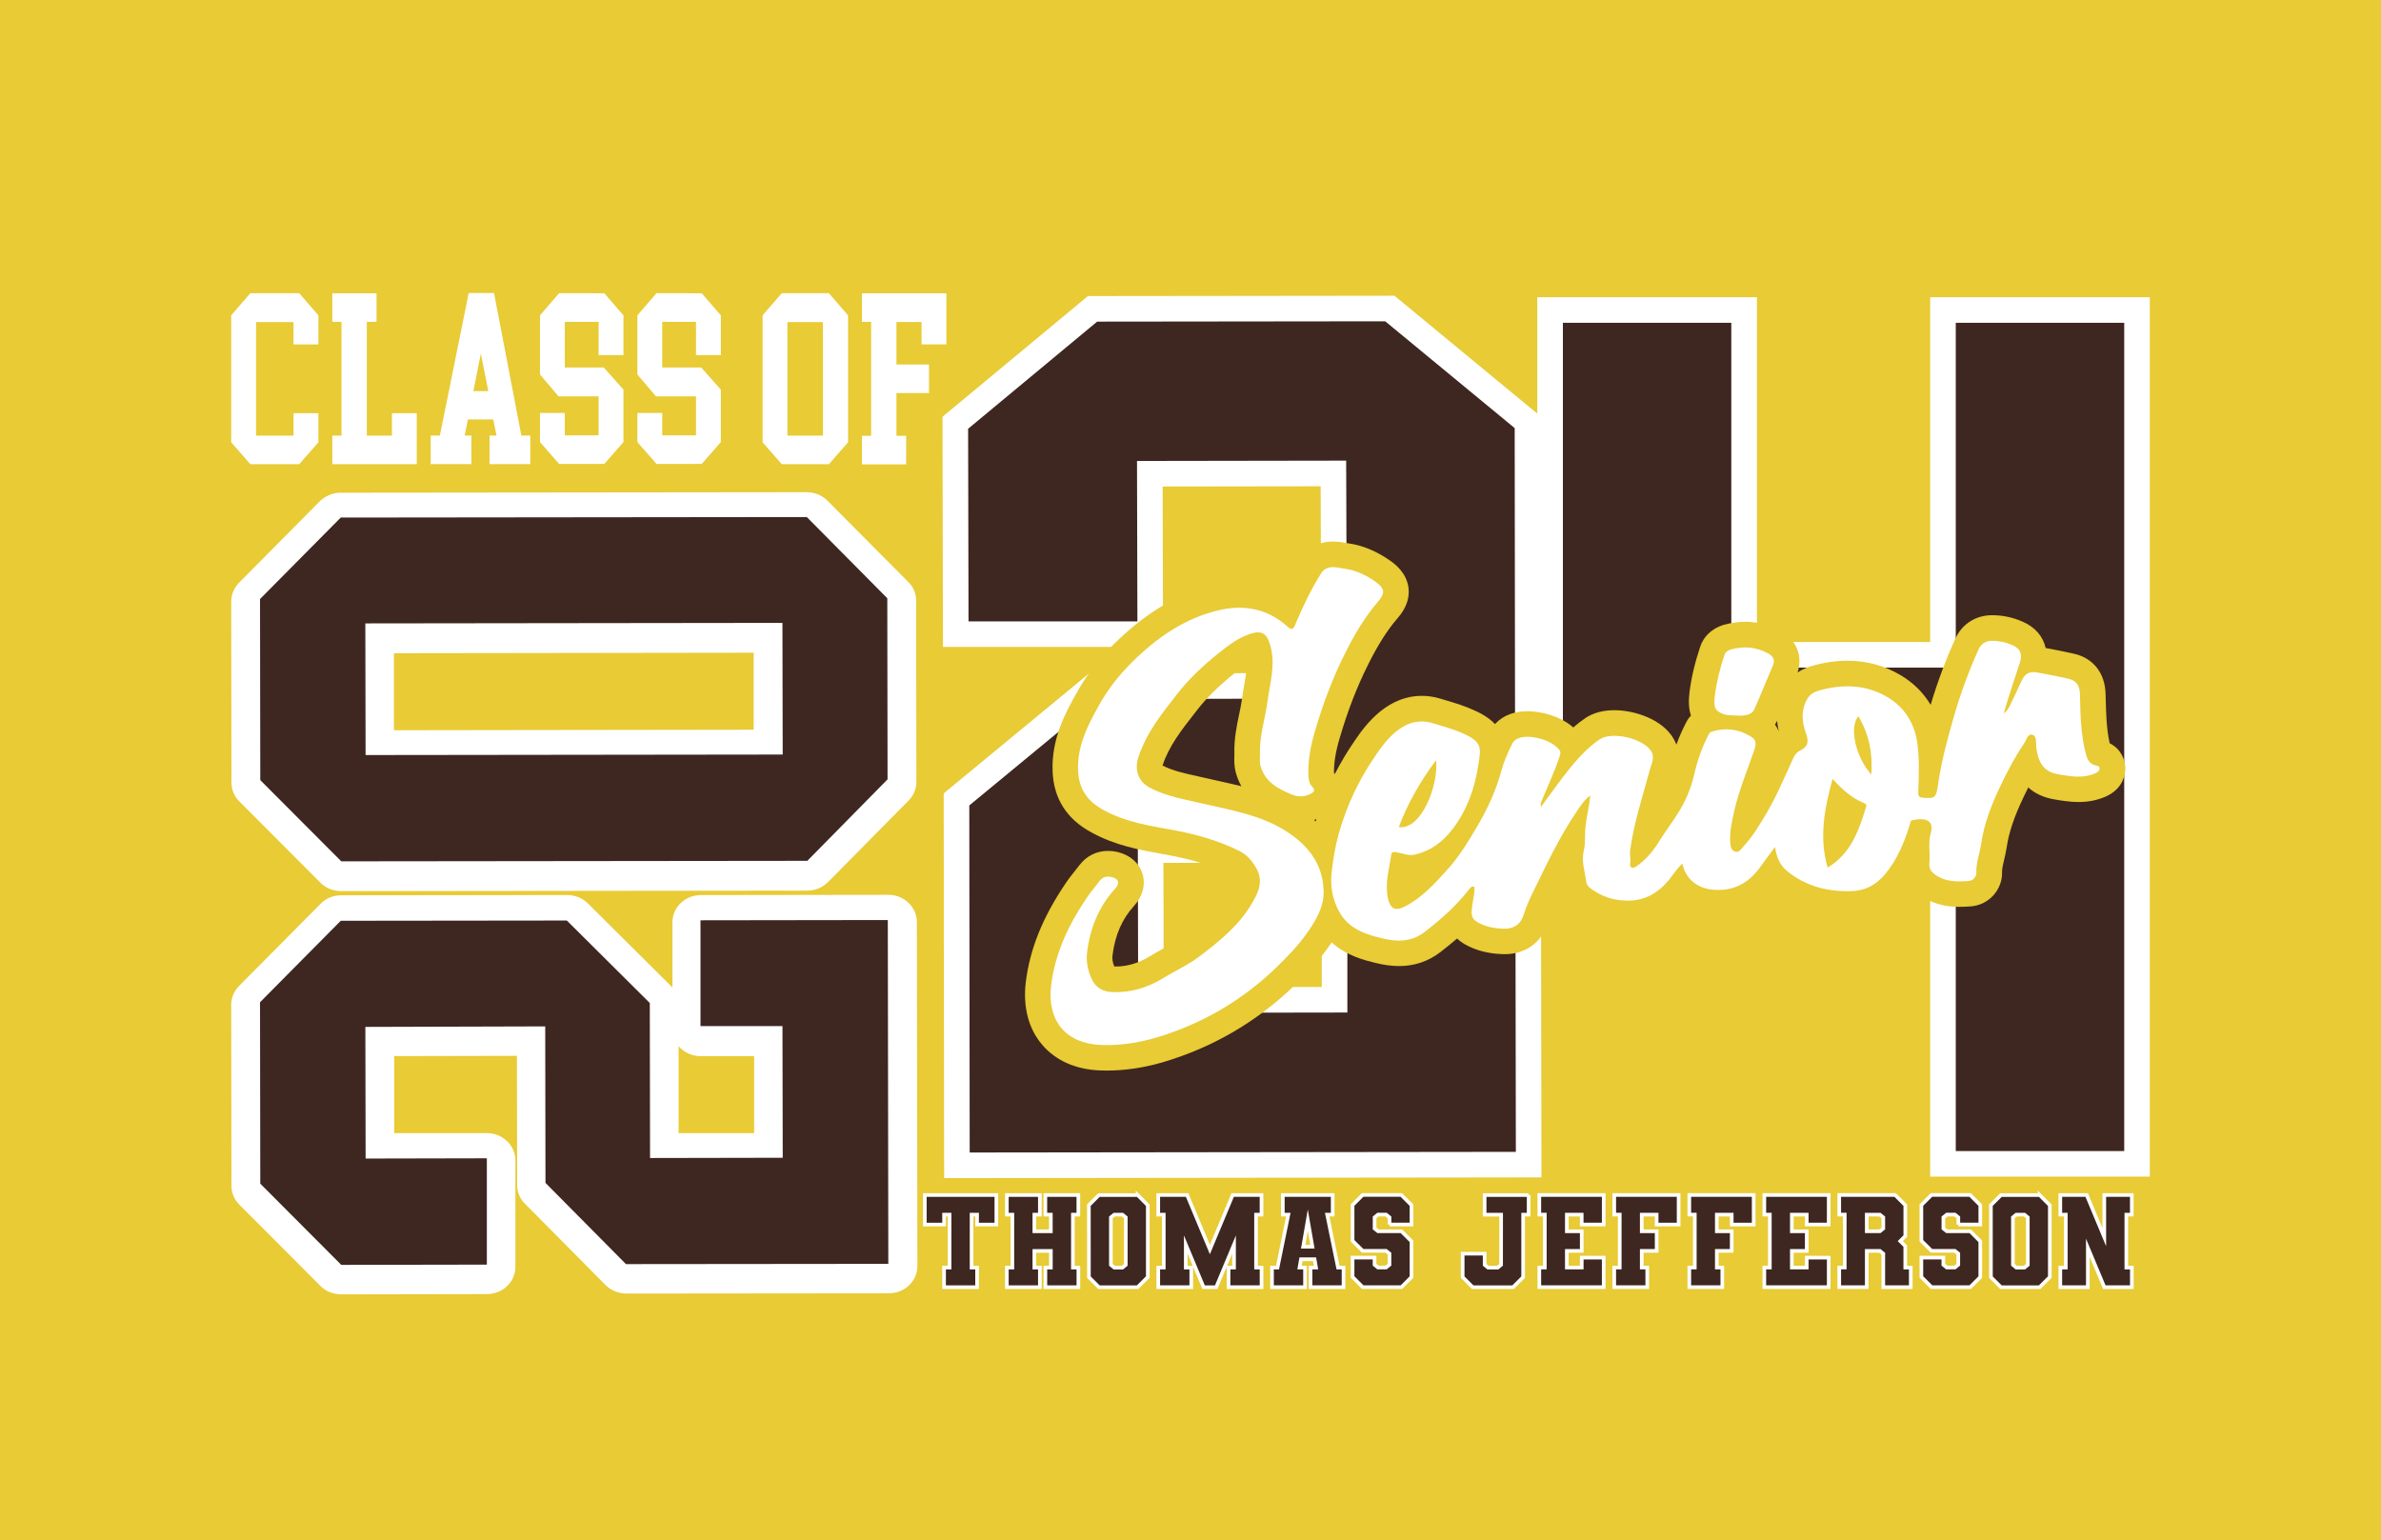
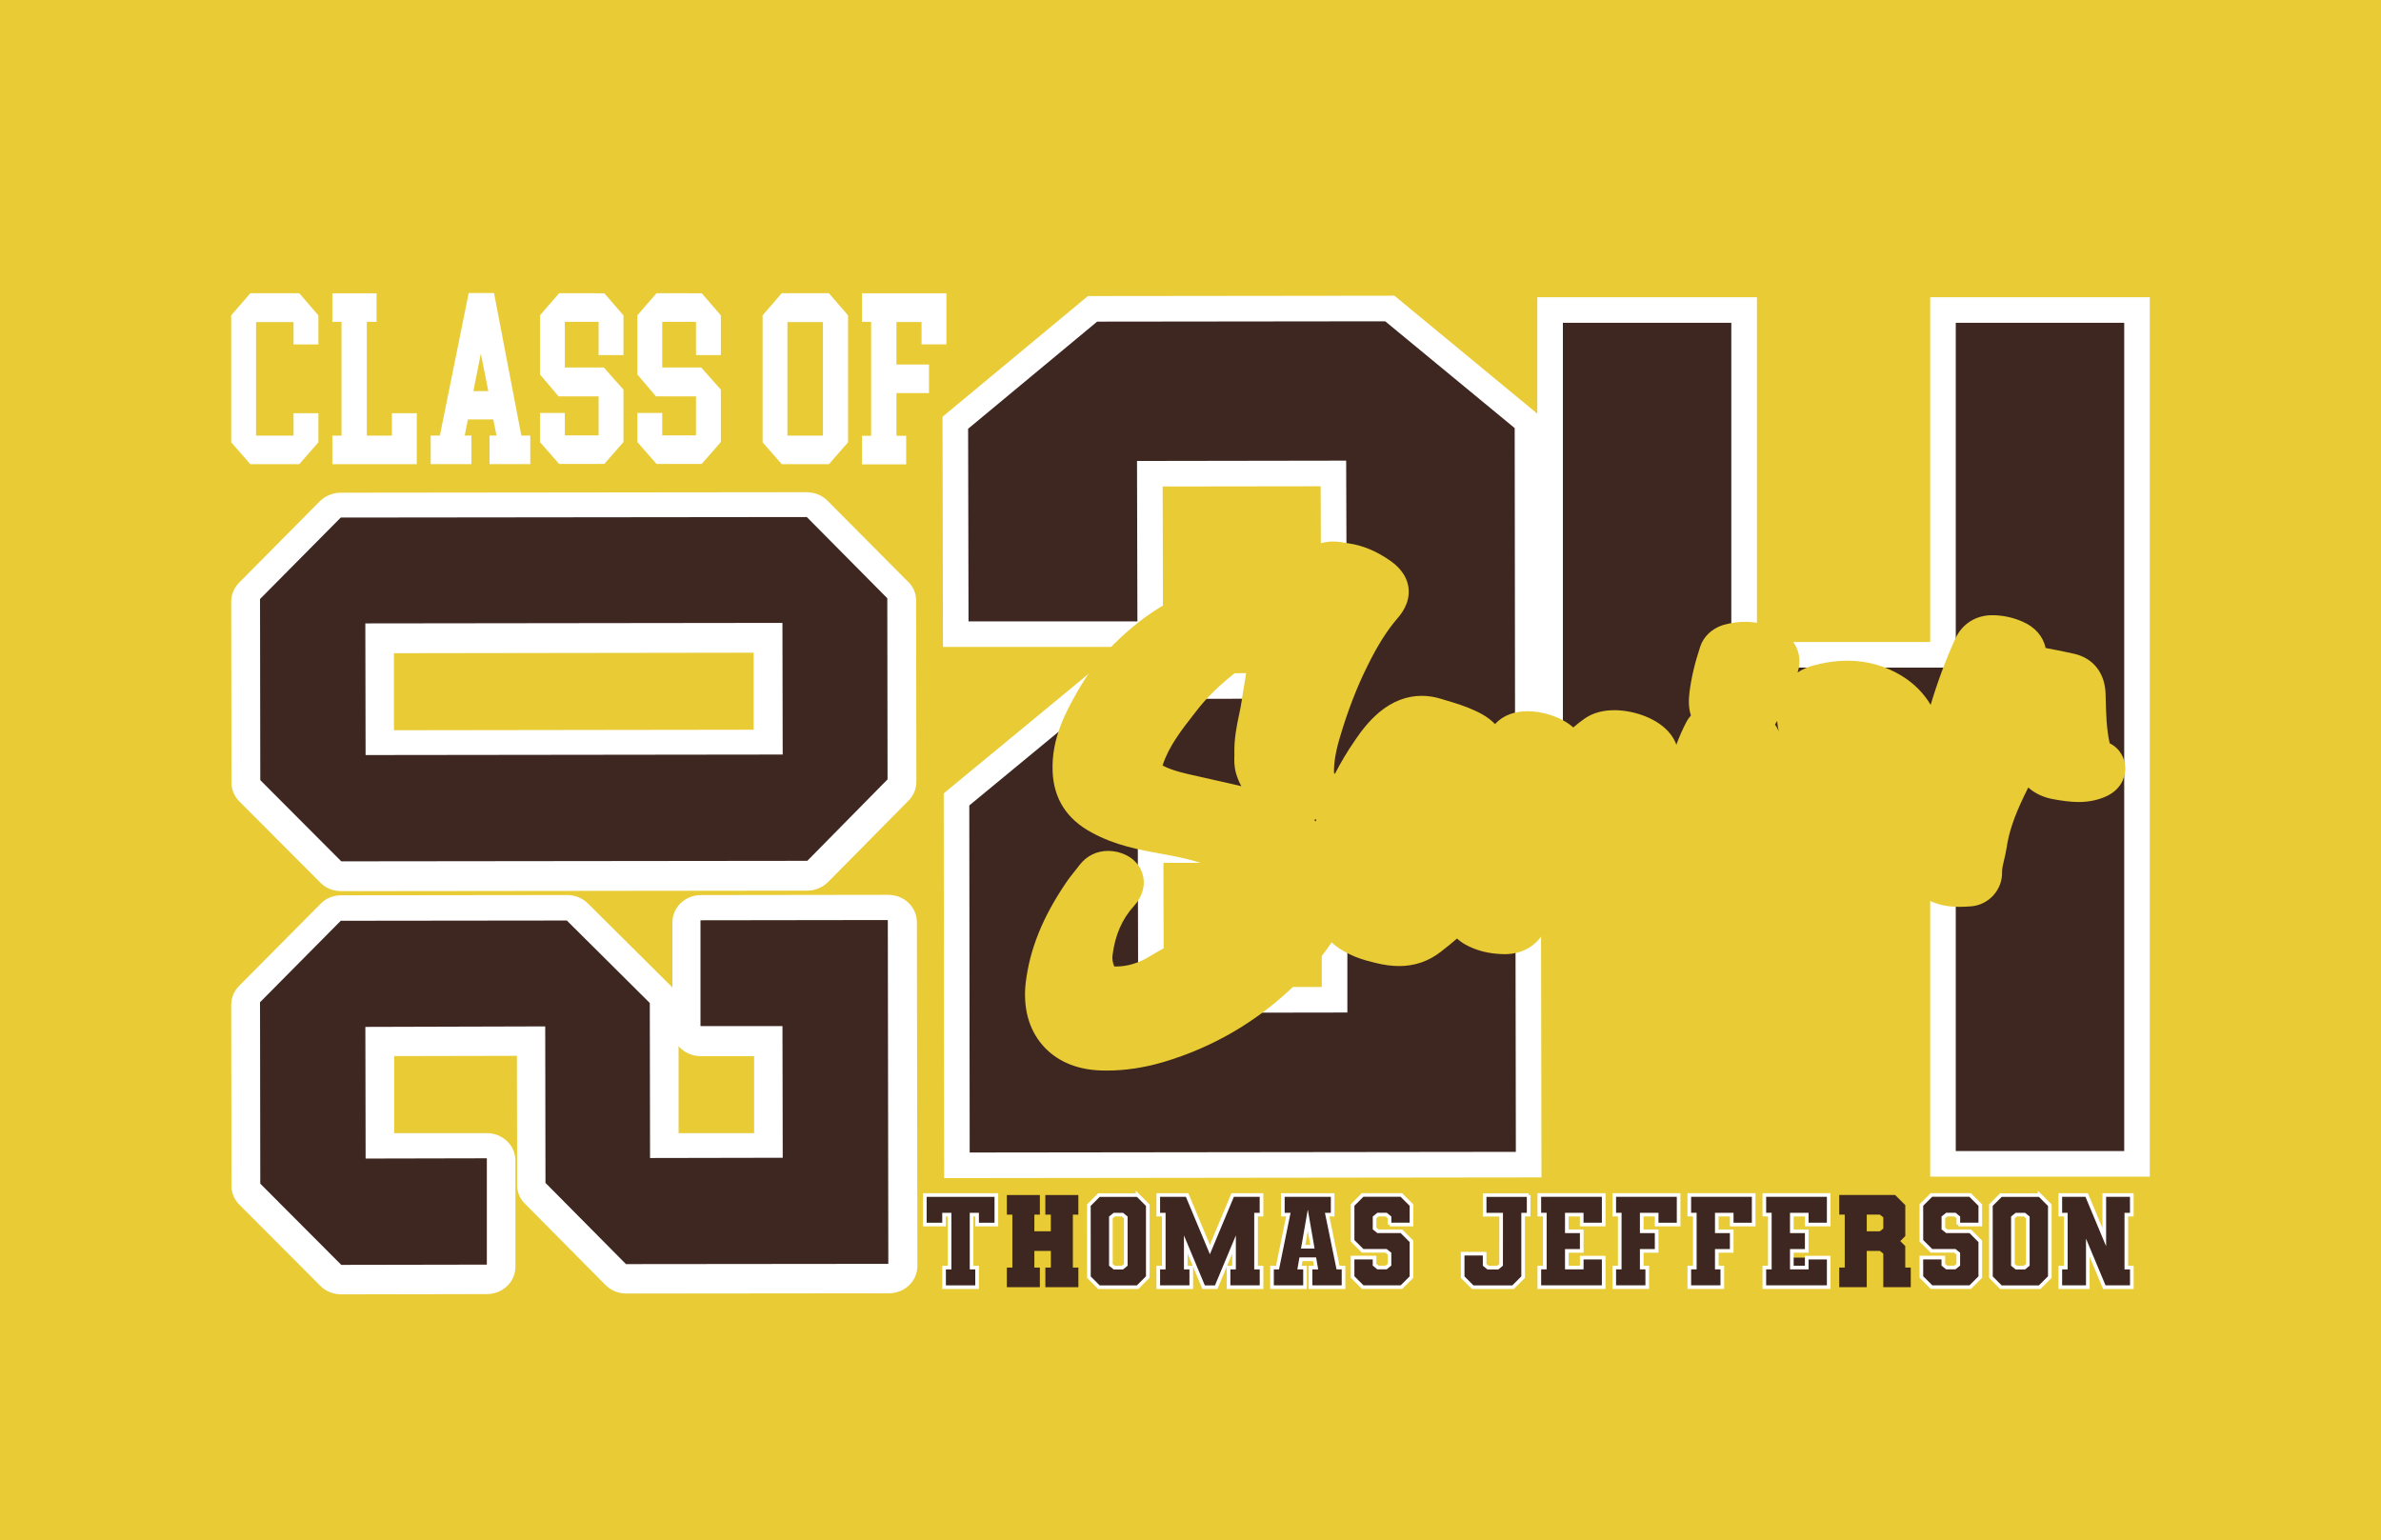
<svg xmlns="http://www.w3.org/2000/svg" version="1.1" id="Layer_1" x="0px" y="0px" viewBox="0 0 653.44 422.64" style="enable-background:new 0 0 653.44 422.64;" xml:space="preserve">
  <style type="text/css">
	.st0{fill:#E8CB35;}
	.st1{fill:#FFFFFF;}
	.st2{fill:#3E2720;}
	.st3{fill:#3E2720;stroke:#FFFFFF;stroke-miterlimit:10;}
</style>
  <rect class="st0" width="653.44" height="422.64" />
  <path class="st1" d="M82.13,80.48l5.25,6.07v7.98h-6.82v-6.14H70.27v31.16h10.29v-6.14h6.82v7.98l-5.25,6H68.7l-5.25-6V86.54  l5.25-6.07H82.13z M100.67,88.32v31.23h6.89v-6.14h6.82v13.98H91.2v-7.84h2.52V88.32H91.2v-7.84h12.14v7.84H100.67z M128.42,115.11  l-0.89,4.43h1.84v7.84H118.2v-7.84h2.52l7.91-39.13h6.95l7.5,39.13h2.45v7.84h-11.18v-7.84h1.91l-0.89-4.43H128.42z M134.01,107.34  l-2.05-10.29l-2.05,10.29H134.01z M165.85,80.48l5.25,6.07v10.91h-6.82v-9.14h-9.27v12.54h10.7l5.39,6.07v14.39l-5.25,6h-12.41  l-5.25-6v-7.98h6.82v6.14h9.27v-10.7h-10.98l-5.11-6V86.54l5.25-6.07L165.85,80.48L165.85,80.48z M192.58,80.48l5.25,6.07v10.91  h-6.82v-9.14h-9.27v12.54h10.7l5.39,6.07v14.39l-5.25,6h-12.41l-5.25-6v-7.98h6.82v6.14h9.27v-10.7h-10.98l-5.11-6V86.54l5.25-6.07  L192.58,80.48L192.58,80.48z M227.49,80.48l5.25,6.07v34.84l-5.25,6h-12.95l-5.25-6V86.54l5.25-6.07H227.49z M225.85,88.39h-9.75  v31.16h9.75V88.39z M246.03,119.61h2.66v7.84h-12.14v-7.84h2.52V88.32h-2.52v-7.84h23.18v14.04h-6.82v-6.14h-6.89v11.66h8.93v7.84  h-8.93V119.61z" />
  <path class="st1" d="M65.63,270.56c-1.36,1.36-2.18,3.27-2.18,5.18l0.07,49.7c0,1.91,0.75,3.75,2.18,5.18l22.23,22.29  c1.5,1.5,3.55,2.32,5.73,2.32l39.95-0.07c4.36,0,7.84-3.34,7.84-7.5v-29.18c0-4.16-3.55-7.5-7.84-7.5h-25.43v-21.14l33.68-0.07  l0.07,35.52c0,1.91,0.75,3.75,2.18,5.11l22.09,22.29c1.5,1.5,3.55,2.32,5.73,2.32l72-0.07c4.36,0,7.84-3.34,7.84-7.5l-0.14-94.36  c0-4.16-3.55-7.5-7.84-7.5l-51.41,0.07c-4.36,0-7.84,3.34-7.84,7.5v17.86c-0.14-0.14-0.27-0.27-0.41-0.41l-22.77-22.64  c-1.5-1.5-3.55-2.32-5.66-2.32l-62.04,0.07c-2.18,0-4.23,0.82-5.66,2.32L65.63,270.56z M206.96,310.99h-20.73v-23.86  c1.43,1.64,3.61,2.73,6.07,2.73h14.66V310.99z M87.79,137.54l-22.16,22.36c-1.36,1.36-2.18,3.27-2.18,5.18l0.07,49.7  c0,1.91,0.75,3.75,2.18,5.18l22.23,22.29c1.5,1.5,3.55,2.32,5.73,2.32l127.9-0.14c2.18,0,4.23-0.89,5.73-2.39l22.09-22.36  c1.36-1.36,2.11-3.2,2.11-5.18l-0.07-49.7c0-1.91-0.75-3.75-2.18-5.11l-22.16-22.29c-1.5-1.5-3.55-2.32-5.73-2.32l-127.9,0.14  C91.33,135.22,89.29,136.11,87.79,137.54z M206.83,200.27l-98.72,0.14v-21.14l98.72-0.14V200.27z" />
  <path class="st2" d="M71.36,275.06l22.16-22.36l62.04-0.07l22.77,22.64l0.07,42.54l36.41-0.07l-0.07-36.13h-22.5v-29.04l51.41-0.07  l0.14,94.36l-72,0.07l-22.09-22.29l-0.07-42.95l-49.36,0.14l0.07,36.13l33.27-0.07v29.18l-39.95,0.07l-22.23-22.29L71.36,275.06z   M71.36,164.4l22.16-22.36l127.9-0.14l22.09,22.29l0.07,49.7l-22.02,22.36l-127.9,0.14l-22.23-22.29L71.36,164.4z M100.26,171.09  l0.07,36.13l114.47-0.14l-0.07-36.13L100.26,171.09z" />
  <g>
    <g>
      <path class="st2" d="M268.15,336.07v-2.72h-1.51v14.53h1.51v5.38h-9.06v-5.38h1.51v-14.53h-1.51v2.72h-5.28v-8.1h19.63v8.1H268.15    z" />
      <path class="st2" d="M295.95,333.35h-1.51v14.53h1.51v5.38h-9.06v-5.38h1.51l0-4.57h-4.53l0,4.57h1.51v5.38h-9.06v-5.38h1.51    l0-14.53h-1.51v-5.38h9.06v5.38h-1.51l0,4.57h4.52l0-4.57h-1.51v-5.38h9.06V333.35z" />
      <path class="st2" d="M312.21,327.97l2.79,2.79v19.72l-2.79,2.79h-10.62l-2.75-2.75l-0.01-19.78l2.76-2.76H312.21z M308.96,334.11    l-0.93-0.76h-2.23l-0.93,0.76v13.02l0.93,0.76h2.23l0.93-0.76V334.11z" />
      <path class="st2" d="M344.71,333.35v14.53h1.51v5.38h-9.06v-5.38h1.51v-6.33l-4.9,11.72h-3.45l-4.9-11.72v6.33h1.51v5.38h-9.06    v-5.38h1.51v-14.53h-1.51v-5.38h7.92l6.25,14.95l6.25-14.95h7.92v5.38H344.71z" />
      <path class="st2" d="M368.72,347.88v5.38h-9.06v-5.38h1.51l-0.4-2.29h-3.73l-0.4,2.29h1.51v5.38h-9.06v-5.38h1.51l2.97-14.53    h-1.51v-5.38h13.68v5.38h-1.51l2.98,14.53H368.72z M360.18,342.16l-1.27-7.3l-1.27,7.3H360.18z" />
      <path class="st2" d="M381.34,336.07v-1.97l-0.93-0.76h-2.23l-0.94,0.76v3.06l0.95,0.76h6.42l2.76,2.75v9.82l-2.76,2.76h-10.62    l-2.79-2.79v-5.32h6.03v1.96l0.93,0.76h2.23l0.94-0.76v-3.06l-0.95-0.76h-6.42l-2.76-2.75v-9.82l2.76-2.76h10.62l2.79,2.79v5.32    H381.34z" />
      <path class="st2" d="M419.52,327.97v5.38h-1.51v17.13l-0.01,0.01l0,0.03l-2.75,2.75h-11.08l-2.75-2.75v-0.03l-0.01-0.01v-6.41    h6.03l0.01,3.06l0.93,0.76h2.65l0.93-0.76l0.01-13.77h-4.53v-5.38H419.52z" />
      <path class="st2" d="M434.08,336.07v-2.72H430v4.57h4.09v5.38H430v4.57h4.09v-2.72h6.03v8.1h-17.67v-5.38h1.51l0-14.53h-1.51    v-5.38h17.67v8.1H434.08z" />
      <path class="st2" d="M460.68,327.97v8.1h-6.03v-2.72h-4.09v4.57h4.09v5.38h-4.09v4.57h1.51v5.38h-9.06v-5.38h1.51l0-1.46l0-1.49h0    l0-11.58h-1.51v-5.38H460.68z" />
      <path class="st2" d="M481.28,327.97v8.1h-6.03v-2.72h-4.09v4.57h4.09v5.38h-4.09v4.57h1.51v5.38h-9.06v-5.38h1.51l0-1.46l0-1.49h0    l0-11.58h-1.51v-5.38H481.28z" />
-       <path class="st2" d="M495.84,336.07v-2.72h-4.09v4.57h4.09v5.38h-4.09v4.57h4.09v-2.72h6.03v8.1H484.2v-5.38h1.51l0-14.53h-1.51    v-5.38h17.67v8.1H495.84z" />
+       <path class="st2" d="M495.84,336.07v-2.72h-4.09v4.57h4.09v5.38h-4.09v4.57v-2.72h6.03v8.1H484.2v-5.38h1.51l0-14.53h-1.51    v-5.38h17.67v8.1H495.84z" />
      <path class="st2" d="M522.88,347.88h1.51v5.38h-7.54v-9.2l-0.94-0.76h-3.6v9.95h-7.55v-5.38h1.51l0-14.53h-1.51v-5.38h15.34    l2.79,2.79v8.48l-1.38,1.38l1.37,1.37V347.88z M516.85,334.1l-0.93-0.75h-3.61v4.57h3.6l0.94-0.76V334.1z" />
      <path class="st2" d="M537.44,336.07v-1.97l-0.93-0.76h-2.23l-0.94,0.76v3.06l0.95,0.76h6.42l2.76,2.75v9.82l-2.76,2.76h-10.62    l-2.79-2.79v-5.32h6.03v1.96l0.93,0.76h2.23l0.94-0.76v-3.06l-0.95-0.76h-6.42l-2.76-2.75v-9.82l2.76-2.76h10.62l2.79,2.79v5.32    H537.44z" />
      <path class="st2" d="M559.76,327.97l2.79,2.79v19.72l-2.79,2.79h-10.62l-2.75-2.75l-0.01-19.78l2.76-2.76H559.76z M556.51,334.11    l-0.93-0.76h-2.23l-0.93,0.76v13.02l0.93,0.76h2.23l0.93-0.76V334.11z" />
      <path class="st2" d="M583.55,333.35v14.53h1.51v5.38h-7.55l-4.53-10.83l0,10.83h-7.55v-5.38h1.51v-14.53h-1.51v-5.38h7.24    l4.83,11.56l0-11.56h7.55v5.38H583.55z" />
    </g>
    <g>
      <path class="st3" d="M268.15,336.07v-2.72h-1.51v14.53h1.51v5.38h-9.06v-5.38h1.51v-14.53h-1.51v2.72h-5.28v-8.1h19.63v8.1H268.15    z" />
-       <path class="st3" d="M295.95,333.35h-1.51v14.53h1.51v5.38h-9.06v-5.38h1.51l0-4.57h-4.53l0,4.57h1.51v5.38h-9.06v-5.38h1.51    l0-14.53h-1.51v-5.38h9.06v5.38h-1.51l0,4.57h4.52l0-4.57h-1.51v-5.38h9.06V333.35z" />
      <path class="st3" d="M312.21,327.97l2.79,2.79v19.72l-2.79,2.79h-10.62l-2.75-2.75l-0.01-19.78l2.76-2.76H312.21z M308.96,334.11    l-0.93-0.76h-2.23l-0.93,0.76v13.02l0.93,0.76h2.23l0.93-0.76V334.11z" />
      <path class="st3" d="M344.71,333.35v14.53h1.51v5.38h-9.06v-5.38h1.51v-6.33l-4.9,11.72h-3.45l-4.9-11.72v6.33h1.51v5.38h-9.06    v-5.38h1.51v-14.53h-1.51v-5.38h7.92l6.25,14.95l6.25-14.95h7.92v5.38H344.71z" />
      <path class="st3" d="M368.72,347.88v5.38h-9.06v-5.38h1.51l-0.4-2.29h-3.73l-0.4,2.29h1.51v5.38h-9.06v-5.38h1.51l2.97-14.53    h-1.51v-5.38h13.68v5.38h-1.51l2.98,14.53H368.72z M360.18,342.16l-1.27-7.3l-1.27,7.3H360.18z" />
      <path class="st3" d="M381.34,336.07v-1.97l-0.93-0.76h-2.23l-0.94,0.76v3.06l0.95,0.76h6.42l2.76,2.75v9.82l-2.76,2.76h-10.62    l-2.79-2.79v-5.32h6.03v1.96l0.93,0.76h2.23l0.94-0.76v-3.06l-0.95-0.76h-6.42l-2.76-2.75v-9.82l2.76-2.76h10.62l2.79,2.79v5.32    H381.34z" />
      <path class="st3" d="M419.52,327.97v5.38h-1.51v17.13l-0.01,0.01l0,0.03l-2.75,2.75h-11.08l-2.75-2.75v-0.03l-0.01-0.01v-6.41    h6.03l0.01,3.06l0.93,0.76h2.65l0.93-0.76l0.01-13.77h-4.53v-5.38H419.52z" />
      <path class="st3" d="M434.08,336.07v-2.72H430v4.57h4.09v5.38H430v4.57h4.09v-2.72h6.03v8.1h-17.67v-5.38h1.51l0-14.53h-1.51    v-5.38h17.67v8.1H434.08z" />
      <path class="st3" d="M460.68,327.97v8.1h-6.03v-2.72h-4.09v4.57h4.09v5.38h-4.09v4.57h1.51v5.38h-9.06v-5.38h1.51l0-1.46l0-1.49h0    l0-11.58h-1.51v-5.38H460.68z" />
      <path class="st3" d="M481.28,327.97v8.1h-6.03v-2.72h-4.09v4.57h4.09v5.38h-4.09v4.57h1.51v5.38h-9.06v-5.38h1.51l0-1.46l0-1.49h0    l0-11.58h-1.51v-5.38H481.28z" />
      <path class="st3" d="M495.84,336.07v-2.72h-4.09v4.57h4.09v5.38h-4.09v4.57h4.09v-2.72h6.03v8.1H484.2v-5.38h1.51l0-14.53h-1.51    v-5.38h17.67v8.1H495.84z" />
-       <path class="st3" d="M522.88,347.88h1.51v5.38h-7.54v-9.2l-0.94-0.76h-3.6v9.95h-7.55v-5.38h1.51l0-14.53h-1.51v-5.38h15.34    l2.79,2.79v8.48l-1.38,1.38l1.37,1.37V347.88z M516.85,334.1l-0.93-0.75h-3.61v4.57h3.6l0.94-0.76V334.1z" />
      <path class="st3" d="M537.44,336.07v-1.97l-0.93-0.76h-2.23l-0.94,0.76v3.06l0.95,0.76h6.42l2.76,2.75v9.82l-2.76,2.76h-10.62    l-2.79-2.79v-5.32h6.03v1.96l0.93,0.76h2.23l0.94-0.76v-3.06l-0.95-0.76h-6.42l-2.76-2.75v-9.82l2.76-2.76h10.62l2.79,2.79v5.32    H537.44z" />
      <path class="st3" d="M559.76,327.97l2.79,2.79v19.72l-2.79,2.79h-10.62l-2.75-2.75l-0.01-19.78l2.76-2.76H559.76z M556.51,334.11    l-0.93-0.76h-2.23l-0.93,0.76v13.02l0.93,0.76h2.23l0.93-0.76V334.11z" />
      <path class="st3" d="M583.55,333.35v14.53h1.51v5.38h-7.55l-4.53-10.83l0,10.83h-7.55v-5.38h1.51v-14.53h-1.51v-5.38h7.24    l4.83,11.56l0-11.56h7.55v5.38H583.55z" />
    </g>
  </g>
  <polygon class="st1" points="423.03,316.11 422.92,248.1 422.91,241.09 415.9,241.09 369.77,241.09 362.74,241.09 362.74,248.11   362.74,270.87 319.37,270.93 319.29,236.81 379.85,236.73 382.39,236.72 384.35,235.09 420.3,204.96 422.82,202.85 422.81,199.57   422.71,117.48 422.7,114.18 420.15,112.08 384.63,82.76 382.68,81.15 380.15,81.16 301.09,81.25 298.56,81.25 296.62,82.87   261.2,112.27 258.66,114.38 258.67,117.69 258.77,170.55 258.79,177.55 265.8,177.55 312.15,177.55 319.19,177.55 319.17,170.52   319.08,133.52 362.44,133.46 362.61,184.72 301.42,184.8 298.9,184.8 296.96,186.41 261.54,215.63 258.99,217.74 258.99,221.06   259.1,316.31 259.11,323.33 266.13,323.32 416.02,323.14 423.04,323.13 " />
  <polygon class="st1" points="582.97,81.57 536.74,81.57 529.72,81.57 529.72,88.59 529.72,176.2 482.17,176.2 482.17,88.59   482.17,81.57 475.14,81.57 428.92,81.57 421.9,81.57 421.9,88.59 421.9,183.22 421.9,208.31 421.9,229.45 421.9,236.47   428.92,236.47 529.72,236.47 529.72,315.9 529.72,322.92 536.74,322.92 582.97,322.92 589.99,322.92 589.99,315.9 589.99,88.59   589.99,81.57 " />
  <g>
    <polygon class="st2" points="380.16,88.18 415.69,117.49 415.79,199.58 379.84,229.71 312.26,229.8 312.37,277.97 369.77,277.88    369.77,248.11 415.9,248.11 416.01,316.12 266.12,316.3 266.01,221.05 301.43,191.82 369.66,191.73 369.44,126.42 312.04,126.51    312.15,170.53 265.8,170.53 265.69,117.67 301.1,88.27  " />
    <polygon class="st2" points="536.74,88.59 536.74,183.22 475.14,183.22 475.14,88.59 428.92,88.59 428.92,183.22 428.92,208.31    428.92,229.45 536.74,229.45 536.74,315.9 582.97,315.9 582.97,88.59  " />
  </g>
  <g>
    <path class="st0" d="M578.98,203.99c-0.9-3.98-1-8.31-1.11-12.88l-0.02-0.76c-0.17-5.59-3.33-9.64-8.43-10.88   c-2.72-0.63-5.35-1.14-8.01-1.63c-0.7-3.19-2.91-5.77-6.4-7.26c-2.63-1.15-5.43-1.74-8.31-1.74c-4.48,0-8.24,2.41-10.07,6.43   c-2.62,5.75-4.9,11.86-6.78,18.17c-1.95-3.26-4.66-5.98-8.07-8.04c-4.47-2.7-9.43-4.07-14.75-4.07c-3.1,0-6.36,0.47-9.68,1.41   c-0.03,0.01-0.05,0.02-0.08,0.02c-0.72,0.21-2.3,0.68-3.95,1.82c1.45-4.34-0.19-8.74-4.29-11.2c-0.07-0.04-0.15-0.09-0.22-0.13   c-3.13-1.72-6.45-2.6-9.85-2.6c-1.91,0-3.88,0.28-5.85,0.82c-0.11,0.03-0.23,0.07-0.34,0.1c-3.05,1.02-5.28,3.17-6.17,5.93   c-1.49,4.47-2.45,8.57-2.94,12.54c-0.23,1.92-0.31,4.18,0.4,6.32c-0.47,0.51-0.91,1.13-1.3,1.89c-1.01,1.92-1.91,3.97-2.7,6.12   c-0.34-0.93-0.84-1.88-1.57-2.84c-3.49-4.56-10.44-6.62-15.43-6.62c-3.12,0-5.79,0.72-7.94,2.14c-0.03,0.02-0.06,0.04-0.08,0.06   c-1.16,0.79-2.24,1.64-3.26,2.53c-3.5-3.06-8.68-4.45-12.59-4.45c-1.76,0-3.37,0.27-4.8,0.8c-1.62,0.59-3,1.52-4.1,2.73   c-1.27-1.34-3.05-2.59-5.53-3.7c-2.63-1.24-5.3-2.03-7.67-2.74c-0.57-0.17-1.14-0.34-1.7-0.51c-1.76-0.54-3.5-0.8-5.21-0.8   c-4.12,0-8.03,1.51-11.63,4.48c-0.02,0.02-0.05,0.04-0.07,0.06c-2.95,2.51-4.98,5.24-6.73,7.83c-2.01,2.92-3.82,5.95-5.42,9.08   c-0.07-0.11-0.15-0.22-0.23-0.33c-0.04-2.83,0.48-5.94,1.63-9.75c2.17-7.36,4.66-13.78,7.6-19.67c2.71-5.5,5.29-9.59,8.12-12.89   c0.98-1.14,3.58-4.18,3.11-8.37c-0.48-4.18-3.74-6.59-4.82-7.38c-0.03-0.02-0.07-0.05-0.1-0.07c-3.76-2.67-7.65-4.3-11.57-4.84   c-0.19-0.03-0.39-0.07-0.59-0.1c-0.94-0.17-2.22-0.4-3.64-0.4c0,0,0,0,0,0c-3.93,0-7.21,1.79-9.23,5.04   c-1.66,2.63-3.21,5.47-4.81,8.79c-3.6-1.8-7.51-2.7-11.67-2.7c-2.55,0-5.22,0.35-7.93,1.04c-8.68,2.17-16.78,6.85-24.74,14.29   c-5.06,4.73-8.96,9.62-11.91,14.95c-2.96,5.27-7.04,12.54-6.67,21.68c0.29,7.49,3.91,13.15,10.77,16.8   c6.42,3.52,13.03,4.72,19.42,5.87c0.69,0.13,1.38,0.25,2.07,0.38c6.26,1.18,11.46,2.83,15.87,5.04c0.03,0.01,0.06,0.03,0.09,0.04   c0.47,0.23,1.04,0.9,1.58,1.84c0.01,0.02,0.03,0.05,0.04,0.07c0.02,0.04,0.04,0.07,0.05,0.09c-0.04,0.32-0.33,1.06-1.4,2.79   c-2.81,4.68-7.18,8.24-12.19,12.08c-1.61,1.23-3.54,2.3-5.59,3.43c-1.33,0.73-2.7,1.49-4.09,2.35c-3.11,1.86-6.13,2.76-9.25,2.76   c-0.15,0-0.3,0-0.45-0.01c-0.44-1.05-0.6-2.07-0.48-3.04c0.69-5.55,2.62-9.99,5.91-13.58c2.39-2.63,3.22-5.83,2.31-8.81   c-0.91-2.97-3.39-5.15-6.79-5.97c-0.04-0.01-0.08-0.02-0.12-0.03c-0.86-0.19-1.7-0.29-2.52-0.29c-3.14,0-5.93,1.38-7.85,3.9   c-0.02,0.03-0.05,0.06-0.07,0.09c-0.41,0.55-0.84,1.09-1.27,1.62c-0.77,0.96-1.65,2.06-2.47,3.3c-6.35,9.39-9.83,18.06-10.95,27.25   c-0.77,6.81,0.8,12.69,4.53,17.06c3.69,4.32,9.14,6.75,15.77,7.03c0.67,0.03,1.32,0.04,1.97,0.04c4.98,0,10.15-0.77,15.37-2.29   c13.78-4.07,26-11.23,36.33-21.27c3.48-3.42,7.05-7.16,9.98-11.61c4.12,3.68,9.04,4.89,12.02,5.62c2.38,0.59,4.51,0.87,6.5,0.87   c4.24,0,8.06-1.3,11.35-3.85c1.63-1.26,3.15-2.49,4.56-3.71c0.6,0.57,1.32,1.11,2.17,1.6c3.06,1.71,6.46,2.58,10.44,2.69   c0.15,0,0.3,0.01,0.44,0.01c5.78,0,10.24-3.25,11.92-8.7c0.63-1.98,1.56-4.01,2.78-6.44c0.01-0.02,0.02-0.05,0.04-0.07l0.25-0.52   c0.28-0.57,0.56-1.15,0.83-1.72c0.6,1.9,1.84,3.66,3.46,4.86c4.12,3.14,8.84,4.78,14.03,4.88c0.15,0,0.38,0.01,0.6,0.01   c5.54,0,10.41-1.98,14.49-5.9c2.33,1.61,5.15,2.62,8.27,2.87c0.66,0.06,1.36,0.09,2.05,0.09c5.76,0,10.85-2.2,14.87-6.4   c5.72,4.48,12.66,6.75,20.64,6.75c0.31,0,0.61,0,0.92-0.01c5.91-0.1,10.9-2.57,14.82-7.33c0.42-0.51,0.82-1.02,1.2-1.54   c0.76,1.17,1.85,2.31,3.39,3.33c3.88,2.56,7.72,2.85,10.28,2.85c1.06,0,2.08-0.06,2.95-0.12c5-0.28,8.92-4.55,8.73-9.55   c-0.01-0.81,0.25-1.91,0.55-3.18c0.23-0.95,0.48-2.04,0.67-3.21c0.01-0.03,0.01-0.07,0.02-0.1c0.6-4.2,2.07-8.57,4.76-14.18   c0.38-0.8,0.78-1.6,1.19-2.42c1.92,1.73,4.39,2.84,7.39,3.31c1.96,0.33,4.11,0.68,6.41,0.68c2.54,0,4.84-0.43,7.02-1.31   c4.66-1.87,5.64-5.41,5.8-7.36c0.02-0.19,0.02-0.39,0.02-0.58C583.24,208.51,582.08,205.53,578.98,203.99z M338.77,207.15   c0,0.11-0.01,0.23-0.01,0.35c-0.04,1.06-0.11,2.84,0.5,4.88c0.37,1.25,0.85,2.38,1.42,3.39c-1.89-0.47-3.79-0.89-5.67-1.31   c-0.96-0.21-1.91-0.42-2.86-0.64c-1.06-0.26-2.19-0.5-3.33-0.75c-3.58-0.78-6.97-1.53-9.77-2.97c0.01-0.05,0.03-0.1,0.05-0.16   c1.72-5.22,5.24-9.72,8.97-14.47l0.47-0.6c2.59-3.35,5.82-6.53,10.18-10.03c1.23-0.98,2.38-1.89,3.5-2.63   c-0.06,1.78-0.4,3.72-0.75,5.75c-0.24,1.34-0.48,2.73-0.67,4.19c-0.18,1.26-0.45,2.59-0.75,3.99c-0.66,3.15-1.4,6.72-1.29,10.83   C338.76,207.01,338.76,207.08,338.77,207.15z M361.27,224.83c-0.06,0.2-0.12,0.4-0.18,0.6c-0.15-0.13-0.3-0.26-0.46-0.39   C360.84,224.98,361.06,224.91,361.27,224.83z M487.14,198.86c0.21-0.33,0.41-0.67,0.58-1.02c0.07,0.95,0.22,1.92,0.44,2.9   C487.89,200.02,487.53,199.4,487.14,198.86z" />
-     <path class="st1" d="M422.89,221.47c2.8-3.75,5.18-7.23,7.84-10.5c2.45-3,5.05-5.86,8.25-8.05c3.41-2.25,11.45-0.34,13.91,2.86   c1.5,1.98,0.34,3.75-0.14,5.59c-1.98,7.3-4.36,14.52-5.39,22.09c-0.14,1.16,0.27,2.25,0,3.48c-0.14,0.82,0.41,1.77,1.64,0.89   c2.8-1.91,4.84-4.43,6.61-7.36c1.5-2.39,3.27-4.7,4.77-7.09c2.18-3.41,3.68-6.95,4.57-10.84c0.89-3.82,2.18-7.57,4.02-11.04   c0.27-0.55,0.55-0.61,0.95-0.75c3.82-1.16,7.43-0.61,10.77,1.5c1.43,0.89,1.23,2.18,0.75,3.61c-1.91,5.59-4.23,11.04-5.52,16.84   c-0.61,2.73-1.23,5.45-1.09,8.25c0.07,1.09,0.14,2.32,1.23,2.73c1.09,0.48,1.77-0.61,2.39-1.36c2.66-2.86,4.57-6.14,6.55-9.48   c2.73-4.7,4.84-9.75,7.09-14.66c0.41-0.95,1.09-1.84,1.91-2.18c2.25-1.09,2.45-2.45,1.64-4.7c-1.09-3.07-1.5-6.27,0.34-9.48   c0.82-1.43,2.11-1.98,3.27-2.32c6.55-1.84,13.02-1.64,18.89,1.91c4.5,2.73,7.23,6.95,8.05,12.48c0.61,4.5,0.41,8.86,0.27,13.29   c-0.07,1.3,0.14,1.7,1.5,1.77c3.07,0.14,3.41,0.27,4.02-4.3c0.89-5.93,2.45-11.73,4.09-17.45c1.84-6.48,4.16-12.89,6.95-19.02   c0.68-1.5,1.91-2.32,3.68-2.32c1.98,0,3.82,0.41,5.52,1.16c2.25,0.95,2.86,2.45,2.11,4.84c-1.5,4.64-3.07,9.2-4.43,13.91   c1.36-0.89,1.77-2.39,2.45-3.68c0.89-1.77,1.64-3.61,2.52-5.39c0.82-1.64,1.91-2.52,4.02-2.18c3,0.55,5.93,1.09,8.86,1.77   c2.25,0.55,3,2.05,3.07,4.23c0.14,5.59,0.2,11.18,1.7,16.64c0.41,1.43,1.02,2.45,2.45,2.86c0.48,0.14,1.23,0.14,1.23,0.89   c-0.07,0.82-0.75,1.16-1.43,1.43c-3.2,1.3-6.41,0.75-9.68,0.2c-4.43-0.68-5.73-3.48-6.27-7.43c-0.14-1.16,0.27-3.2-1.16-3.48   c-1.23-0.27-1.57,1.57-2.25,2.52c-2.45,3.61-4.43,7.43-6.34,11.39c-2.52,5.25-4.57,10.5-5.39,16.23c-0.41,2.59-1.36,5.05-1.3,7.7   c0.07,1.23-0.95,2.25-2.18,2.32c-3.07,0.2-6.07,0.27-8.86-1.57c-1.43-0.95-1.98-1.91-1.84-3.41c0.27-2.8-0.41-5.59,0.41-8.32   c0.34-1.09,0.34-2.66-0.89-3.27c-1.36-0.68-2.93-0.34-4.36-0.07c-0.34,0.07-0.48,1.02-0.68,1.64c-1.5,4.7-3.34,9.14-6.55,13.02   c-2.52,3.07-5.59,4.7-9.55,4.77c-6.55,0.14-12.48-1.43-17.59-5.66c-1.84-1.57-2.73-3.68-3.14-6.48c-1.57,2.11-2.93,3.89-4.23,5.73   c-3.2,4.36-7.36,6.48-12.82,6c-4.23-0.34-7.57-3-8.39-7.16c-1.64,1.5-2.66,3.27-3.95,4.77c-3.07,3.61-6.75,5.52-11.45,5.39   c-3.68-0.07-7.02-1.23-9.95-3.48c-0.48-0.34-0.95-1.02-1.02-1.57c-0.34-2.93-1.43-5.66-0.68-8.73c0.55-2.11,0.2-4.36,0.48-6.61   c0.27-2.73,1.02-5.39,1.3-8.45c-1.7,1.23-2.66,2.8-3.68,4.3c-4.5,6.61-7.98,13.84-11.45,21c-1.23,2.45-2.39,4.91-3.2,7.5   c-0.89,2.86-3,3.82-5.45,3.75c-2.39-0.07-4.84-0.48-7.16-1.77c-1.91-1.09-1.7-2.52-1.5-4.3c0.2-1.84,0.82-3.61,0.61-5.45   c-0.89-0.27-1.23,0.48-1.57,0.89c-3.48,4.43-7.64,8.11-12.07,11.52c-3.68,2.86-7.7,2.73-11.86,1.7c-4.43-1.09-8.73-2.52-11.32-6.82   c-2.11-3.55-2.8-7.5-2.32-11.39c0.41-3.48,0.95-6.95,1.91-10.36c2.18-7.84,5.59-15,10.16-21.61c1.57-2.32,3.2-4.5,5.45-6.41   c3.14-2.59,6.48-3.55,10.29-2.39c2.86,0.89,5.8,1.64,8.52,2.93c5.11,2.25,4.57,4.16,3.95,8.25c-0.95,6.48-3.07,12.61-7.16,17.93   c-2.73,3.55-6,5.93-10.29,6.95c-1.77,0.41-3.48-0.41-5.18-0.68c-0.75-0.14-1.16,0-1.3,0.61c-0.55,3.95-1.77,7.84-0.95,11.93   c0.61,2.93,1.98,3.75,4.64,2.39c4.7-2.39,8.18-6.27,11.66-10.09c3.41-3.75,6-8.11,8.52-12.41c2.66-4.57,4.84-9.34,6.27-14.52   c0.68-2.59,1.77-5.11,3-7.57c0.41-0.89,1.09-1.36,1.84-1.64c2.93-1.09,8.66,0.41,10.84,2.86c0.61,0.61,0.75,1.09,0.41,2.05   c-1.43,4.43-3.48,8.66-5.25,13.02C422.82,220.58,422.89,220.86,422.89,221.47z M502.93,213.77c-2.25,8.25-3.75,16.09-1.36,24.34   c6.48-3.89,8.59-10.29,10.57-16.7c0.2-0.75-0.34-0.89-0.75-1.09C508.24,219.02,505.65,216.77,502.93,213.77z M394.11,208.65   c-4.36,5.86-7.77,11.79-10.23,18.34C390.09,227.88,394.86,215.4,394.11,208.65z M513.56,212.54c0.41-5.86-0.61-11.04-3.55-15.95   C507.15,199.99,509.81,208.58,513.56,212.54z M345.98,210.36c1.3,4.36,4.84,6.14,8.52,7.7c1.7,0.68,3.41,0.68,5.11-0.14   c0.89-0.48,1.57-0.95,0.48-2.05c-0.82-0.82-0.95-1.98-1.02-3.14c-0.14-4.23,0.68-8.32,1.91-12.41c2.11-7.16,4.7-14.11,8.05-20.79   c2.52-5.11,5.39-10.02,9.07-14.32c2.05-2.39,2.05-3.61-0.55-5.52c-2.59-1.84-5.45-3.2-8.52-3.61c-2.18-0.34-4.91-1.23-6.48,1.3   c-2.8,4.43-5.05,9.2-7.09,14.04c-0.48,1.23-0.89,1.64-2.11,0.55c-5.66-5.05-12.2-6.2-19.43-4.36c-8.45,2.11-15.41,6.75-21.68,12.61   c-4.16,3.89-7.77,8.18-10.57,13.23c-3.14,5.59-6.07,11.18-5.8,18c0.2,5.25,2.73,8.59,7.09,10.91c6.07,3.34,12.82,4.3,19.43,5.52   c6.14,1.16,12.14,2.86,17.73,5.66c1.98,0.95,3.48,2.66,4.64,4.7c2.18,3.75,0.41,7.09-1.43,10.09c-3.48,5.8-8.66,9.95-13.91,13.98   c-3.2,2.45-6.89,4.09-10.29,6.2c-4.43,2.66-9.07,4.02-14.18,3.75c-2.18-0.14-4.09-1.16-5.11-3.14c-1.23-2.39-1.84-5.05-1.5-7.77   c0.82-6.61,3.2-12.54,7.7-17.45c1.36-1.5,1.02-2.73-0.95-3.2c-1.23-0.27-2.39-0.14-3.27,1.02c-1.16,1.57-2.45,3-3.55,4.64   c-4.98,7.36-8.73,15.2-9.82,24.2c-1.09,9.61,4.09,15.82,13.64,16.23c5.11,0.2,10.16-0.55,15.07-1.98   c12.68-3.75,23.86-10.29,33.41-19.57c3.68-3.61,7.16-7.3,9.82-11.73c1.57-2.59,2.86-5.39,2.86-8.45   c0.07-7.7-4.23-13.09-10.23-16.91c-6.75-4.36-14.73-5.73-22.43-7.5c-5.11-1.23-10.36-1.98-15.07-4.5c-3.2-1.7-4.23-4.98-3.07-8.45   c2.18-6.61,6.41-11.86,10.57-17.18c3.27-4.23,7.16-7.84,11.32-11.18c2.66-2.11,5.32-4.23,8.59-5.32c3.2-1.09,4.64-0.34,5.59,2.8   c0.34,1.09,0.55,2.18,0.68,3.34c0.34,4.36-0.89,8.59-1.43,12.89c-0.61,4.43-2.11,8.73-1.98,13.7   C345.84,207.7,345.57,208.99,345.98,210.36z M476.54,196.38c0.61,0,1.3,0.07,1.91,0c1.3-0.14,2.52-0.61,3-1.7   c1.77-3.95,3.34-7.98,5.05-11.93c0.68-1.5,0.27-2.52-1.09-3.34c-3.34-1.84-6.75-2.18-10.43-1.16c-0.82,0.27-1.5,0.75-1.7,1.43   c-1.23,3.68-2.18,7.43-2.66,11.25c-0.41,3.41,0.07,4.23,2.59,5.11C474.22,196.38,475.38,196.31,476.54,196.38   C476.54,196.45,476.54,196.38,476.54,196.38z" />
  </g>
</svg>